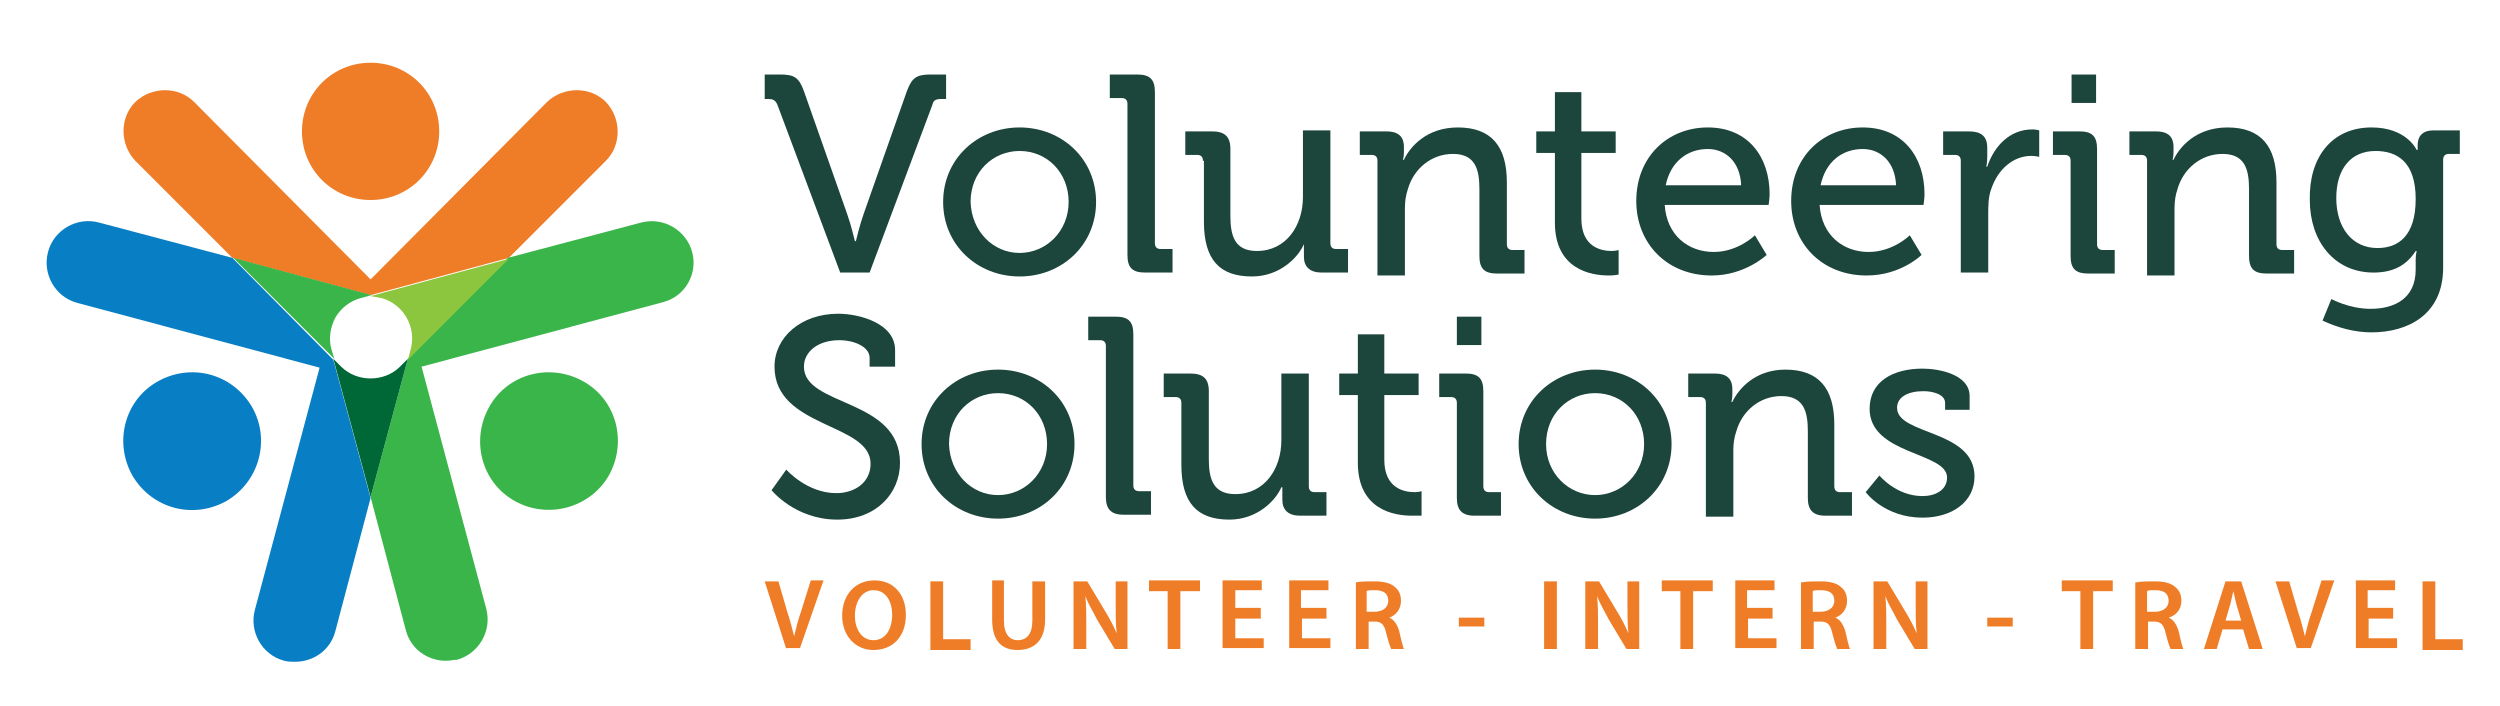
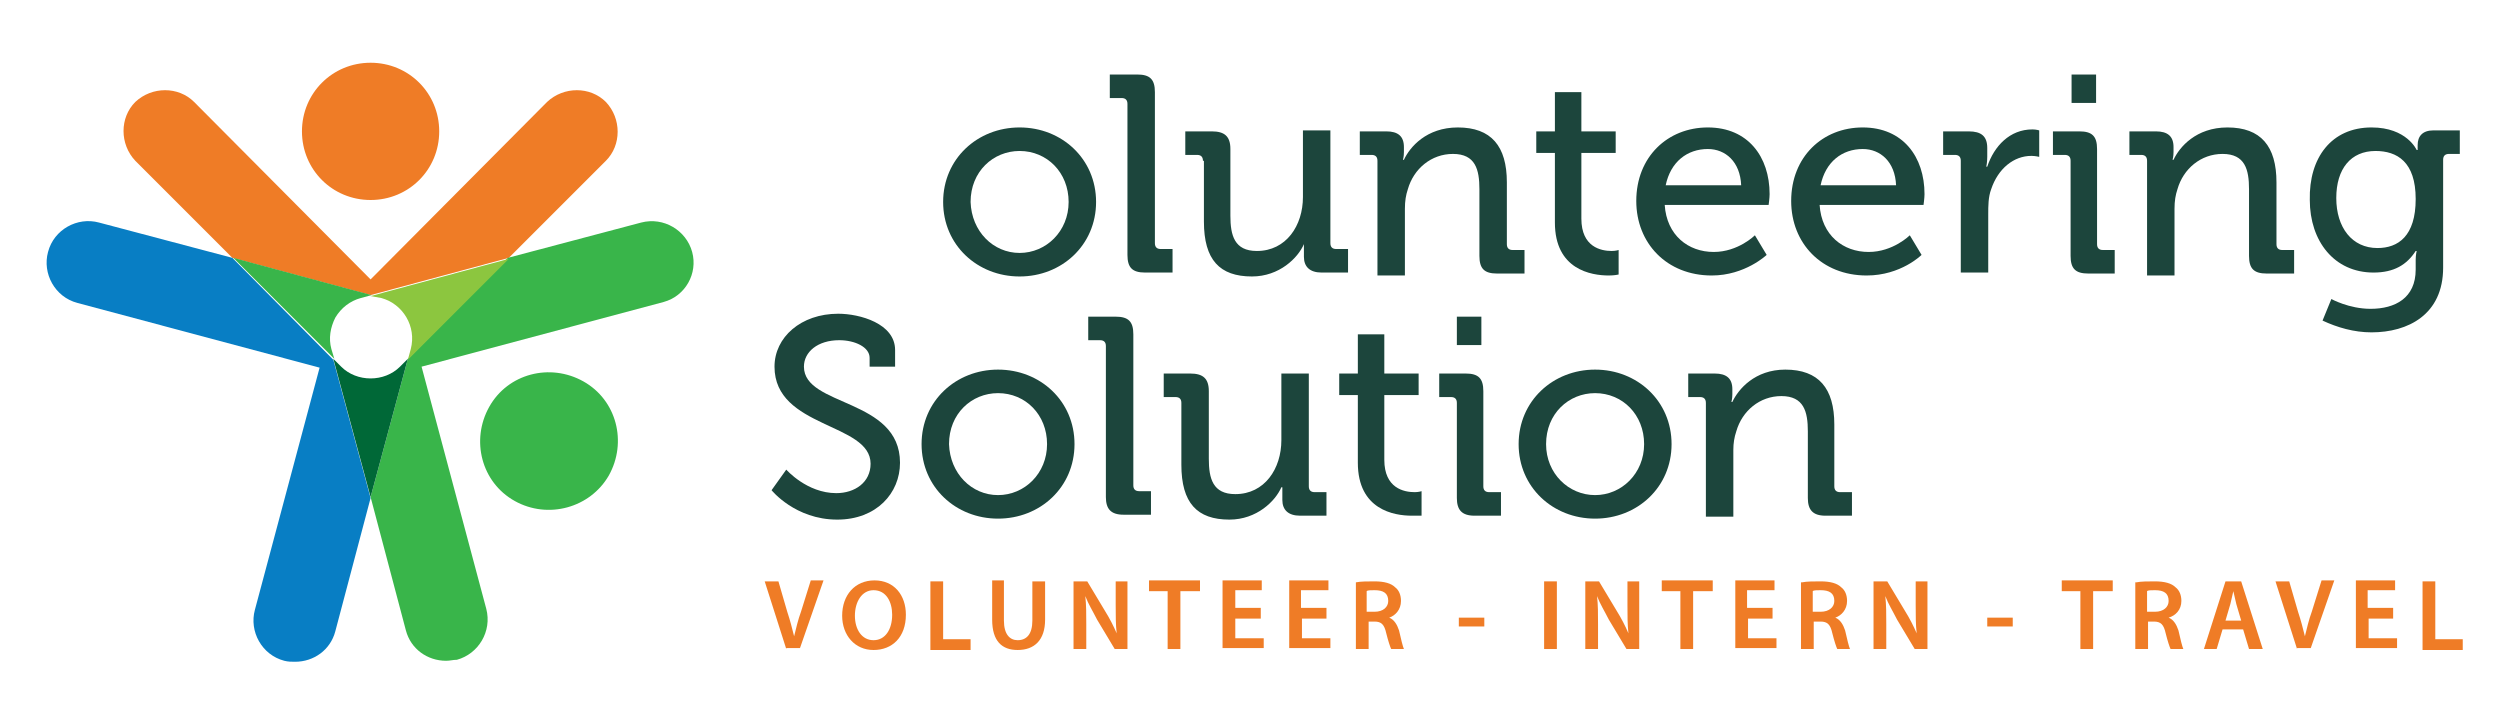
<svg xmlns="http://www.w3.org/2000/svg" version="1.2" viewBox="0 0 255 72" xml:space="preserve">
  <path d="m44.8 13.4c0 3.9-3.1 7-7 7s-7-3.1-7-7 3.1-7 7-7 7 3.1 7 7z" fill="#EF7C26" />
-   <path d="m16.1 38.9c3.4-1.9 7.6-0.8 9.6 2.6 1.9 3.3 0.8 7.6-2.6 9.6-3.4 1.9-7.6 0.8-9.6-2.6-1.9-3.4-0.8-7.7 2.6-9.6z" fill="#087EC4" />
+   <path d="m16.1 38.9z" fill="#087EC4" />
  <path d="m51.9 26.3l9.9-9.9c1.6-1.6 1.6-4.3 0-6-1.6-1.6-4.3-1.6-6 0l-18 18.1-18-18.1c-1.6-1.6-4.3-1.6-6 0-1.6 1.6-1.6 4.3 0 6l9.9 9.9 14.1 3.8 14.1-3.8z" fill="#EF7C26" />
  <path d="m23.7 26.3l-13.6-3.6c-2.2-0.6-4.6 0.7-5.2 3-0.6 2.2 0.7 4.6 3 5.2l24.7 6.6-6.6 24.7c-0.6 2.2 0.7 4.6 3 5.2 0.4 0.1 0.7 0.1 1.1 0.1 1.9 0 3.6-1.2 4.1-3.1l3.6-13.6-3.8-14.1-10.3-10.4z" fill="#087EC4" />
  <path d="m33.8 35.6c-0.3-1.1-0.1-2.2 0.4-3.2 0.6-1 1.5-1.7 2.6-2l1.1-0.3-14.1-3.8 10.3 10.3-0.3-1z" fill="#39B54A" />
  <path d="m70.6 25.7c-0.6-2.2-2.9-3.6-5.2-3l-13.6 3.6-10.2 10.3-3.8 14.1 3.6 13.6c0.5 1.9 2.2 3.1 4.1 3.1 0.4 0 0.7-0.1 1.1-0.1 2.2-0.6 3.6-2.9 3-5.2l-6.6-24.7 24.7-6.6c2.2-0.6 3.5-2.9 2.9-5.1z" fill="#39B54A" />
  <path d="m38.9 30.4c2.2 0.6 3.6 2.9 3 5.2l-0.3 1.1 10.3-10.3-14.1 3.8 1.1 0.2z" fill="#8CC63F" />
  <path d="m40.8 37.4c-0.8 0.8-1.9 1.2-3 1.2s-2.2-0.4-3-1.2l-0.8-0.8 3.8 14.1 3.8-14.1-0.8 0.8z" fill="#006837" />
  <path d="m52.5 51.1c-3.4-1.9-4.5-6.2-2.6-9.6s6.2-4.5 9.6-2.6 4.5 6.2 2.6 9.6c-1.9 3.3-6.2 4.5-9.6 2.6z" fill="#39B54A" />
  <g data-logo="true" fill="#1c453c">
-     <path d="m79.3 10.7c-0.2-0.5-0.5-0.6-0.9-0.6h-0.4v-2.5h1.6c1.4 0 1.9 0.3 2.4 1.7l4.4 12.5c0.4 1.1 0.8 2.8 0.8 2.8h0.1s0.4-1.7 0.8-2.8l4.4-12.5c0.5-1.3 0.9-1.7 2.4-1.7h1.6v2.5h-0.5c-0.5 0-0.8 0.1-0.9 0.6l-6.4 17.1h-3l-6.4-17.1z" />
    <path d="m104 13c4.3 0 7.8 3.2 7.8 7.6s-3.5 7.6-7.8 7.6-7.8-3.2-7.8-7.6 3.5-7.6 7.8-7.6zm0 12.8c2.7 0 5-2.2 5-5.2s-2.2-5.2-5-5.2c-2.7 0-5 2.1-5 5.2 0.1 3 2.3 5.2 5 5.2z" />
    <path d="m115 10.6c0-0.4-0.2-0.6-0.6-0.6h-1.2v-2.4h2.8c1.3 0 1.8 0.5 1.8 1.8v15.4c0 0.4 0.2 0.6 0.6 0.6h1.2v2.4h-2.8c-1.3 0-1.8-0.5-1.8-1.8v-15.4z" />
    <path d="m122.7 16.4c0-0.4-0.2-0.6-0.6-0.6h-1.2v-2.4h2.7c1.3 0 1.9 0.5 1.9 1.8v6.8c0 2 0.4 3.6 2.7 3.6 3 0 4.7-2.6 4.7-5.5v-6.8h2.8v11.5c0 0.4 0.2 0.6 0.6 0.6h1.2v2.4h-2.7c-1.2 0-1.8-0.6-1.8-1.6v-0.5-0.8c-0.6 1.4-2.5 3.3-5.3 3.3-3.3 0-4.9-1.7-4.9-5.6v-6.2z" />
    <path d="m140.5 16.4c0-0.4-0.2-0.6-0.6-0.6h-1.2v-2.4h2.7c1.2 0 1.8 0.5 1.8 1.6v0.5c0 0.5-0.1 0.8-0.1 0.8h0.1c0.6-1.3 2.3-3.3 5.5-3.3 3.4 0 5 1.9 5 5.6v6.3c0 0.4 0.2 0.6 0.6 0.6h1.2v2.4h-2.8c-1.3 0-1.8-0.5-1.8-1.8v-6.8c0-2-0.4-3.6-2.7-3.6-2.2 0-4 1.5-4.6 3.6-0.2 0.6-0.3 1.2-0.3 2v6.8h-2.8v-11.7z" />
    <path d="m158.6 15.6h-1.9v-2.2h1.9v-4h2.7v4h3.5v2.2h-3.5v6.7c0 2.9 2 3.3 3.1 3.3 0.4 0 0.7-0.1 0.7-0.1v2.5s-0.4 0.1-1 0.1c-1.8 0-5.5-0.6-5.5-5.4v-7.1z" />
    <path d="m174.2 13c4.1 0 6.3 3 6.3 6.8 0 0.4-0.1 1.1-0.1 1.1h-10.6c0.2 3.1 2.4 4.8 5 4.8 2.5 0 4.2-1.7 4.2-1.7l1.2 2s-2.2 2.1-5.6 2.1c-4.6 0-7.7-3.3-7.7-7.6 0-4.5 3.2-7.5 7.3-7.5zm3.4 5.9c-0.1-2.4-1.6-3.7-3.4-3.7-2.1 0-3.8 1.3-4.3 3.7h7.7z" />
    <path d="m190 13c4.1 0 6.3 3 6.3 6.8 0 0.4-0.1 1.1-0.1 1.1h-10.6c0.2 3.1 2.4 4.8 5 4.8 2.5 0 4.2-1.7 4.2-1.7l1.2 2s-2.1 2.1-5.6 2.1c-4.6 0-7.7-3.3-7.7-7.6 0-4.5 3.2-7.5 7.3-7.5zm3.4 5.9c-0.1-2.4-1.6-3.7-3.4-3.7-2.1 0-3.8 1.3-4.3 3.7h7.7z" />
    <path d="m200 16.4c0-0.4-0.2-0.6-0.6-0.6h-1.2v-2.4h2.6c1.3 0 1.9 0.5 1.9 1.7v0.9c0 0.6-0.1 1-0.1 1h0.1c0.7-2.1 2.3-3.8 4.6-3.8 0.4 0 0.7 0.1 0.7 0.1v2.7s-0.4-0.1-0.8-0.1c-1.8 0-3.4 1.3-4.1 3.4-0.3 0.8-0.3 1.7-0.3 2.6v5.9h-2.8v-11.4z" />
    <path d="m211.2 16.4c0-0.4-0.2-0.6-0.6-0.6h-1.2v-2.4h2.7c1.3 0 1.8 0.5 1.8 1.8v9.7c0 0.4 0.2 0.6 0.6 0.6h1.2v2.4h-2.7c-1.3 0-1.8-0.5-1.8-1.8v-9.7zm0.1-8.8h2.5v2.9h-2.5v-2.9z" />
    <path d="m219 16.4c0-0.4-0.2-0.6-0.6-0.6h-1.2v-2.4h2.7c1.2 0 1.8 0.5 1.8 1.6v0.5c0 0.5-0.1 0.8-0.1 0.8h0.1c0.6-1.3 2.3-3.3 5.5-3.3 3.4 0 5 1.9 5 5.6v6.3c0 0.4 0.2 0.6 0.6 0.6h1.2v2.4h-2.8c-1.3 0-1.8-0.5-1.8-1.8v-6.8c0-2-0.4-3.6-2.7-3.6-2.2 0-4 1.5-4.6 3.6-0.2 0.6-0.3 1.2-0.3 2v6.8h-2.8v-11.7z" />
    <path d="m241.9 13c3.6 0 4.6 2.3 4.6 2.3h0.1v-0.5c0-0.9 0.5-1.5 1.6-1.5h2.7v2.4h-1.1c-0.4 0-0.6 0.2-0.6 0.6v11c0 4.8-3.6 6.6-7.3 6.6-1.8 0-3.5-0.5-5-1.2l0.9-2.2s1.8 1 4 1c2.5 0 4.6-1.1 4.6-4v-1c0-0.5 0.1-0.9 0.1-0.9h-0.1c-0.9 1.4-2.2 2.2-4.3 2.2-4 0-6.5-3.2-6.5-7.4-0.1-4.3 2.2-7.4 6.3-7.4zm4.5 7.3c0-3.8-1.9-4.9-4.1-4.9-2.5 0-4 1.8-4 4.8s1.6 5.1 4.2 5.1c2.1 0 3.9-1.2 3.9-5z" />
    <path d="m80.2 47.9s2.1 2.4 5.1 2.4c1.9 0 3.5-1.1 3.5-3 0-4.2-9.8-3.6-9.8-9.9 0-3 2.7-5.4 6.5-5.4 2.2 0 5.8 1 5.8 3.7v1.7h-2.6v-0.9c0-1.1-1.5-1.8-3.1-1.8-2.2 0-3.6 1.2-3.6 2.7 0 4.1 9.8 3.2 9.8 9.8 0 3.1-2.4 5.8-6.4 5.8-4.3 0-6.7-3-6.7-3l1.5-2.1z" />
    <path d="m101.8 37.7c4.3 0 7.8 3.2 7.8 7.6s-3.5 7.6-7.8 7.6-7.8-3.2-7.8-7.6 3.5-7.6 7.8-7.6zm0 12.8c2.7 0 5-2.2 5-5.2s-2.2-5.2-5-5.2c-2.7 0-5 2.1-5 5.2 0.1 3 2.3 5.2 5 5.2z" />
    <path d="m112.8 35.3c0-0.4-0.2-0.6-0.6-0.6h-1.2v-2.4h2.8c1.3 0 1.8 0.5 1.8 1.8v15.4c0 0.4 0.2 0.6 0.6 0.6h1.2v2.4h-2.8c-1.3 0-1.8-0.6-1.8-1.8v-15.4z" />
    <path d="m120.5 41.1c0-0.4-0.2-0.6-0.6-0.6h-1.2v-2.4h2.7c1.3 0 1.9 0.5 1.9 1.8v6.9c0 2 0.4 3.6 2.7 3.6 3 0 4.7-2.6 4.7-5.5v-6.8h2.8v11.5c0 0.4 0.2 0.6 0.6 0.6h1.2v2.4h-2.7c-1.2 0-1.8-0.6-1.8-1.6v-0.5-0.8h-0.1c-0.6 1.4-2.5 3.3-5.3 3.3-3.3 0-4.9-1.7-4.9-5.6v-6.3z" />
    <path d="m138.5 40.3h-1.9v-2.2h1.9v-4h2.7v4h3.5v2.2h-3.5v6.6c0 2.9 2 3.3 3.1 3.3 0.4 0 0.7-0.1 0.7-0.1v2.5h-1c-1.8 0-5.5-0.6-5.5-5.4v-6.9z" />
    <path d="m148.6 41.1c0-0.4-0.2-0.6-0.6-0.6h-1.2v-2.4h2.7c1.3 0 1.8 0.5 1.8 1.8v9.7c0 0.4 0.2 0.6 0.6 0.6h1.2v2.4h-2.7c-1.3 0-1.8-0.6-1.8-1.8v-9.7zm0-8.8h2.5v2.9h-2.5v-2.9z" />
    <path d="m162.7 37.7c4.3 0 7.8 3.2 7.8 7.6s-3.5 7.6-7.8 7.6-7.8-3.2-7.8-7.6 3.5-7.6 7.8-7.6zm0 12.8c2.7 0 5-2.2 5-5.2s-2.2-5.2-5-5.2c-2.7 0-5 2.1-5 5.2 0 3 2.3 5.2 5 5.2z" />
    <path d="m174 41.1c0-0.4-0.2-0.6-0.6-0.6h-1.2v-2.4h2.7c1.2 0 1.8 0.5 1.8 1.6v0.5c0 0.5-0.1 0.8-0.1 0.8h0.1c0.6-1.3 2.3-3.3 5.4-3.3 3.4 0 5 1.9 5 5.6v6.3c0 0.4 0.2 0.6 0.6 0.6h1.2v2.4h-2.7c-1.3 0-1.8-0.6-1.8-1.8v-6.8c0-2-0.4-3.6-2.7-3.6-2.2 0-4 1.5-4.6 3.6-0.2 0.6-0.3 1.2-0.3 1.9v6.8h-2.8v-11.6z" />
-     <path d="m191.7 48.5s1.7 2.1 4.4 2.1c1.3 0 2.5-0.6 2.5-1.9 0-2.6-7.9-2.3-7.9-7 0-2.8 2.4-4.1 5.4-4.1 1.7 0 4.8 0.6 4.8 2.8v1.4h-2.5v-0.7c0-0.9-1.3-1.2-2.2-1.2-1.6 0-2.7 0.6-2.7 1.7 0 2.8 7.9 2.2 7.9 7 0 2.6-2.3 4.2-5.3 4.2-3.9 0-5.8-2.6-5.8-2.6l1.4-1.7z" />
  </g>
  <g fill="#EF7C26">
    <path d="m80.2 66.2l-2.2-6.9h1.4l0.9 3.1c0.3 0.9 0.5 1.7 0.7 2.5 0.2-0.8 0.4-1.7 0.7-2.5l1-3.2h1.3l-2.4 6.9h-1.4z" />
    <path d="m92.4 62.7c0 2.3-1.4 3.6-3.3 3.6s-3.2-1.5-3.2-3.5c0-2.1 1.3-3.6 3.3-3.6s3.2 1.5 3.2 3.5zm-5.2 0.1c0 1.4 0.7 2.5 1.9 2.5s1.9-1.1 1.9-2.6c0-1.3-0.6-2.5-1.9-2.5-1.2 0-1.9 1.2-1.9 2.6z" />
    <path d="m94.9 59.3h1.3v5.9h2.8v1.1h-4.1v-7z" />
    <path d="m102.4 59.3v4c0 1.4 0.6 2 1.4 2 0.9 0 1.5-0.6 1.5-2v-4h1.3v3.9c0 2.1-1.1 3.1-2.8 3.1-1.6 0-2.6-0.9-2.6-3.1v-4h1.2z" />
    <path d="m109.5 66.2v-6.9h1.4l1.8 3c0.5 0.8 0.9 1.6 1.2 2.3-0.1-0.9-0.1-1.8-0.1-2.9v-2.4h1.2v6.9h-1.3l-1.8-3c-0.4-0.8-0.9-1.6-1.2-2.4 0.1 0.9 0.1 1.8 0.1 2.9v2.5h-1.3z" />
    <path d="m119.2 60.3h-2v-1.1h5.2v1.1h-2v5.9h-1.3v-5.9z" />
    <path d="M128.6,63.1H126v2h2.9v1h-4.2v-6.9h4v1H126v1.8h2.6V63.1z" />
    <path d="m135.4 63.1h-2.6v2h2.9v1h-4.2v-6.9h4v1h-2.8v1.8h2.6v1.1z" />
    <path d="m138.3 59.4c0.5-0.1 1.2-0.1 1.9-0.1 1 0 1.7 0.2 2.1 0.6 0.4 0.3 0.6 0.8 0.6 1.4 0 0.9-0.6 1.5-1.2 1.7 0.5 0.2 0.8 0.7 1 1.3 0.2 0.9 0.4 1.7 0.5 1.9h-1.3c-0.1-0.2-0.3-0.8-0.5-1.6-0.2-0.9-0.5-1.2-1.2-1.2h-0.6v2.8h-1.3v-6.8zm1.2 3h0.7c0.9 0 1.4-0.5 1.4-1.1 0-0.8-0.5-1.1-1.4-1.1-0.4 0-0.7 0-0.8 0.1v2.1z" />
    <path d="m151.4 63v0.9h-2.6v-0.9h2.6z" />
    <path d="m158.8 59.3v6.9h-1.3v-6.9h1.3z" />
    <path d="m161.7 66.2v-6.9h1.4l1.8 3c0.5 0.8 0.9 1.6 1.2 2.3-0.1-0.9-0.1-1.8-0.1-2.9v-2.4h1.2v6.9h-1.3l-1.8-3c-0.4-0.8-0.9-1.6-1.2-2.4 0.1 0.9 0.1 1.8 0.1 2.9v2.5h-1.3z" />
    <path d="m171.5 60.3h-2v-1.1h5.2v1.1h-2v5.9h-1.3v-5.9z" />
    <path d="m180.9 63.1h-2.6v2h2.9v1h-4.2v-6.9h4v1h-2.8v1.8h2.6v1.1z" />
    <path d="m183.8 59.4c0.5-0.1 1.2-0.1 1.9-0.1 1 0 1.7 0.2 2.1 0.6 0.4 0.3 0.6 0.8 0.6 1.4 0 0.9-0.6 1.5-1.2 1.7 0.5 0.2 0.8 0.7 1 1.3 0.2 0.9 0.4 1.7 0.5 1.9h-1.3c-0.1-0.2-0.3-0.8-0.5-1.6-0.2-0.9-0.5-1.2-1.2-1.2h-0.7v2.8h-1.3v-6.8zm1.2 3h0.7c0.9 0 1.4-0.5 1.4-1.1 0-0.8-0.5-1.1-1.4-1.1-0.4 0-0.7 0-0.8 0.1v2.1z" />
    <path d="m191.1 66.2v-6.9h1.4l1.8 3c0.5 0.8 0.9 1.6 1.2 2.3-0.1-0.9-0.1-1.8-0.1-2.9v-2.4h1.2v6.9h-1.3l-1.8-3c-0.4-0.8-0.9-1.6-1.2-2.4 0.1 0.9 0.1 1.8 0.1 2.9v2.5h-1.3z" />
    <path d="m205.3 63v0.9h-2.6v-0.9h2.6z" />
    <path d="m212.3 60.3h-2v-1.1h5.2v1.1h-2v5.9h-1.3v-5.9z" />
    <path d="m217.9 59.4c0.5-0.1 1.2-0.1 1.9-0.1 1 0 1.7 0.2 2.1 0.6 0.4 0.3 0.6 0.8 0.6 1.4 0 0.9-0.6 1.5-1.3 1.7 0.5 0.2 0.8 0.7 1 1.3 0.2 0.9 0.4 1.7 0.5 1.9h-1.3c-0.1-0.2-0.3-0.8-0.5-1.6-0.2-0.9-0.5-1.2-1.2-1.2h-0.6v2.8h-1.3v-6.8zm1.2 3h0.7c0.9 0 1.4-0.5 1.4-1.1 0-0.8-0.5-1.1-1.4-1.1-0.4 0-0.7 0-0.8 0.1v2.1z" />
    <path d="m226.7 64.2l-0.6 2h-1.3l2.2-6.9h1.6l2.2 6.9h-1.4l-0.6-2h-2.1zm1.9-0.9l-0.5-1.7c-0.1-0.4-0.2-0.9-0.3-1.3-0.1 0.4-0.2 0.9-0.3 1.3l-0.5 1.7h1.6z" />
    <path d="m234.3 66.2l-2.2-6.9h1.4l0.9 3.1c0.3 0.9 0.5 1.7 0.7 2.5 0.2-0.8 0.4-1.7 0.7-2.5l1-3.2h1.3l-2.4 6.9h-1.4z" />
    <path d="m244.2 63.1h-2.6v2h2.9v1h-4.2v-6.9h4v1h-2.8v1.8h2.6v1.1z" />
    <path d="m247.1 59.3h1.3v5.9h2.8v1.1h-4.1v-7z" />
  </g>
</svg>